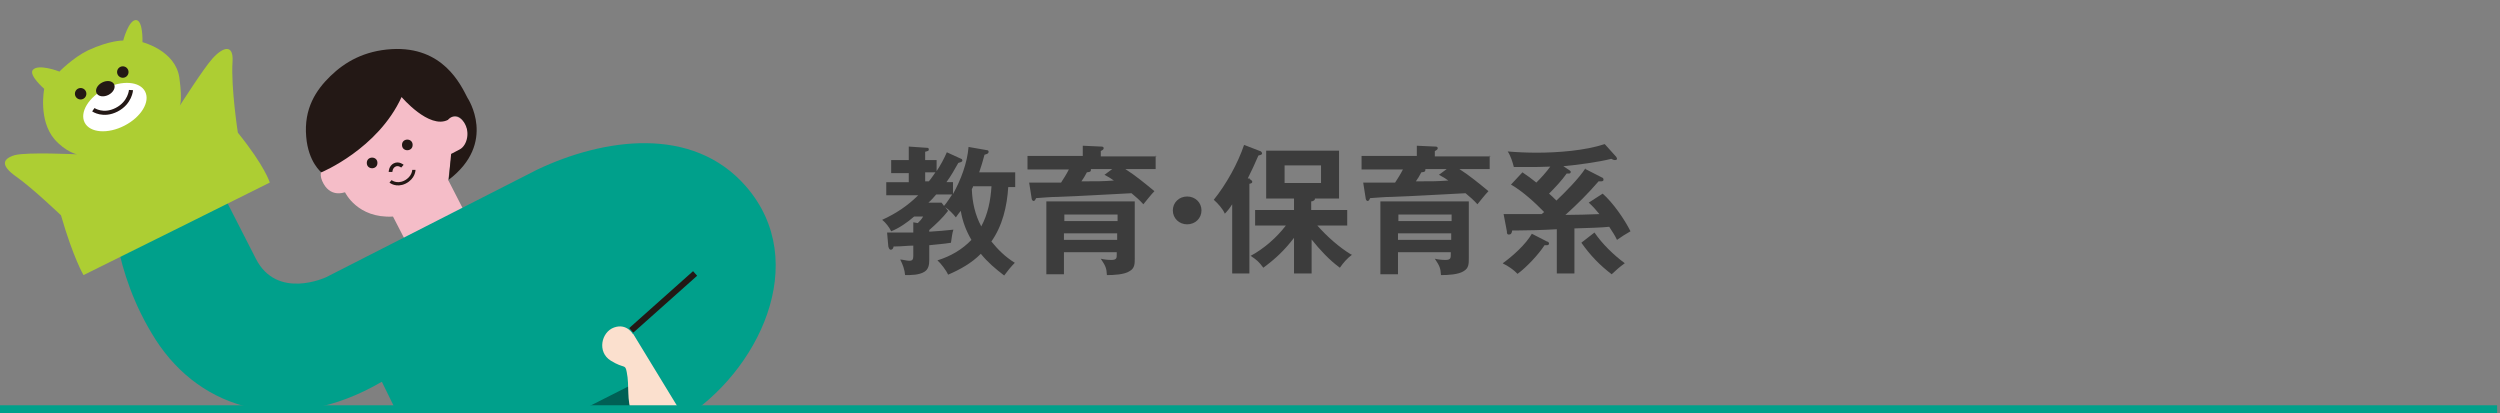
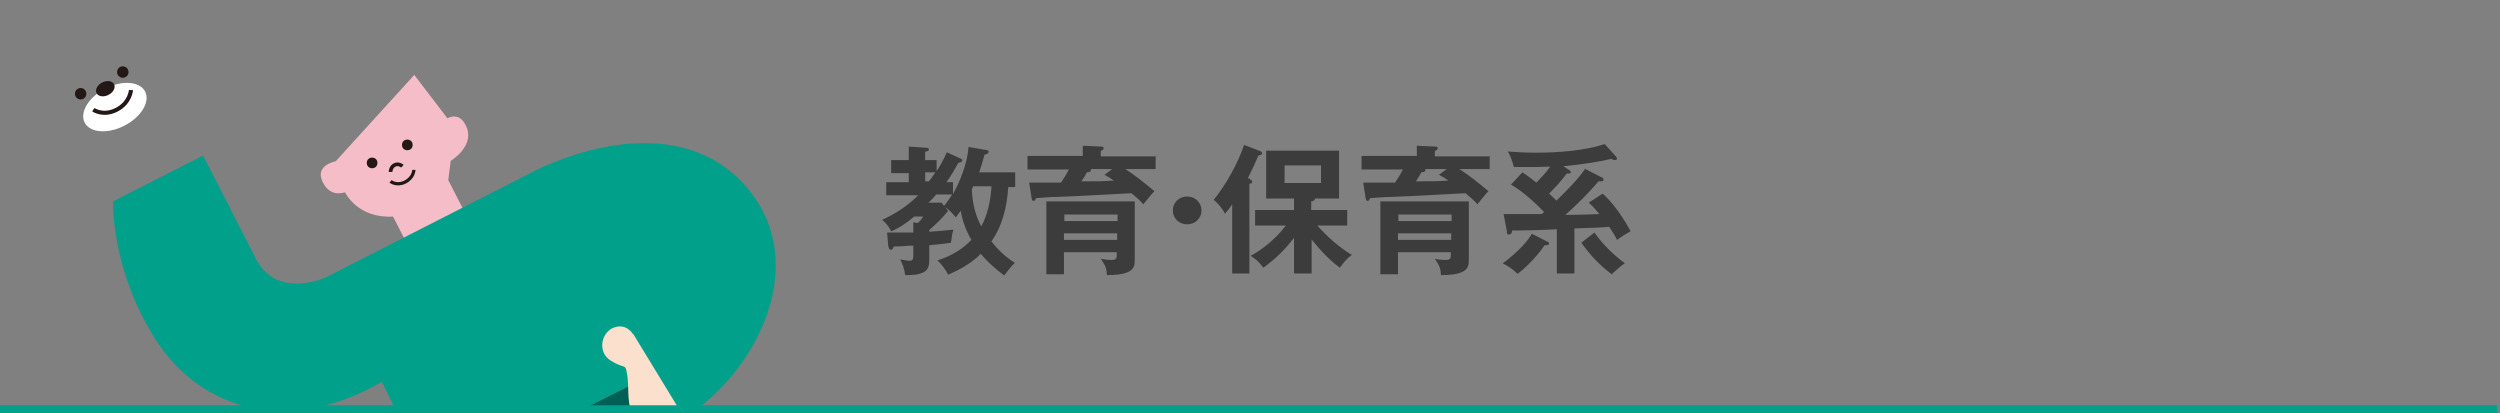
<svg xmlns="http://www.w3.org/2000/svg" id="_レイヤー_2" version="1.1" viewBox="0 0 610.7 101">
  <rect x="0" y="0" width="610.7" height="101" fill="#808080" stroke="none" />
  <defs>
    <style>
      .st0, .st1, .st2, .st3, .st4, .st5 {
        fill: none;
      }

      .st6 {
        fill: #fbe0ce;
      }

      .st1 {
        stroke: #00a08b;
        stroke-width: 2px;
      }

      .st1, .st2, .st3, .st4, .st5 {
        stroke-miterlimit: 10;
      }

      .st7 {
        fill: #3c3c3c;
      }

      .st8 {
        fill: #00a08b;
      }

      .st2 {
        stroke-width: .9px;
      }

      .st2, .st3, .st4, .st5 {
        stroke: #231815;
      }

      .st3 {
        stroke-width: .8px;
      }

      .st9 {
        fill: #f5bdc8;
      }

      .st10 {
        fill: #231815;
      }

      .st11 {
        fill: #fff;
      }

      .st5 {
        stroke-width: 1.5px;
      }

      .st12 {
        fill: #adce33;
      }

      .st13 {
        fill: #006055;
      }

      .st14 {
        clip-path: url(#clippath);
      }
    </style>
    <clipPath id="clippath">
      <rect class="st0" x=".7" width="610" height="100" />
    </clipPath>
  </defs>
  <g id="main">
    <g>
      <g class="st14">
        <g>
          <polygon class="st10" points="142.4 221.2 138.8 239.3 175.5 219.5 168.8 207 142.4 221.2" />
          <polygon class="st10" points="231 156.2 245 168.2 245.8 126.5 231.6 126.2 231 156.2" />
          <path class="st13" d="M106.3,117l23.7,113.6,45.5-23.1-37.4-87.8s17.3,21.9,34.2,30.5c20.4,10.4,61.3,19.1,61.3,19.1l-.3-50.8s-27,3.3-48.6-1.2c-15.3-3.2-29.9-25.1-29.9-25.1l-48.6,24.8h0Z" />
          <path class="st9" d="M84.3,47s3,6.4,11.7,5.9l3.2,6.2,14.3-7.3-4-7.8.6-4.7s5.6-3.4,4-7.9-4.8-2.5-4.8-2.5l-8.1-10.6-19.2,21.1s-5,.9-3.3,4.8c1.8,4.2,5.4,2.8,5.4,2.8h0Z" />
          <path class="st8" d="M93.3,93.3l12.4,25.3,54.5-27.6,6.5,11.4c18.4-11.4,31.7-38.3,15.5-56.9-13.1-15-34.8-11.7-50.9-4.1l-51.6,26.3s-12,5.7-17.2-4.5c-4.2-8.3-12.9-25.2-12.9-25.2l-22,11.2s-.5,16.8,10.5,33.9c11,17,32.2,23.5,55.1,10.2h0Z" />
-           <line class="st5" x1="169.8" y1="66.8" x2="154.2" y2="80.7" />
          <circle class="st10" cx="90.9" cy="39.8" r="1.3" />
          <circle class="st10" cx="99.5" cy="35.4" r="1.3" />
          <path class="st2" d="M95.4,42s0-1.2,1-1.7,1.9.3,1.9.3" />
          <path class="st3" d="M101.1,41.5s0,1.9-2.2,3c-2.1,1-3.5-.2-3.5-.2" />
-           <path class="st10" d="M109.6,44l.6-6.4s.6-.3,2.1-1.1c1.9-1,2.7-4.6.8-7s-3.7-.2-3.7-.2c-4.6,2.3-11.3-5.6-11.3-5.6-5.8,12.7-19.6,18.4-19.6,18.4,0,0-3.2-2.5-3.7-8.7-.6-6.9,2.4-11.4,5.9-14.8,3.6-3.5,8.3-6.2,15-6.6,12.5-.7,16.8,8.6,18.5,11.9,0,0,7.4,11-4.7,20.1h0Z" />
          <path class="st6" d="M154.6,81.6s-1.5-2.7-4.6-1.6-4.2,6-.8,8.1c3.4,2.1,3.5.7,3.9,2.8.7,3.3-.1,6.9,1.3,10.1.9,2,2.6,3.7,4.8,4.1,2.8.6,6.7-1.8,6.9-4.8l-11.4-18.7h0Z" />
          <g>
-             <path class="st12" d="M14.3,17.4s-5-1.9-6.3-.3c-1,1.3,2.8,4.6,2.8,4.6,0,0-1.5,7.6,2.5,12.3,2.7,3.1,5.5,3.7,5.5,3.7,0,0-12.2-.6-15.2.2-3,.9-3.5,2.5.3,5.2,4,2.8,11,9.5,11,9.5,3,10.4,5.5,14.6,5.5,14.6l23.6-11.7,21.9-10.9s-1.1-3.9-7.8-12.2c0,0-1.7-11-1.3-17.3.3-4.3-2.2-3.8-4.9-.8-2.1,2.3-8.1,11.7-8.1,11.7,0,0,.9-.7,0-7.1-1-6.6-9-8.6-9-8.6,0,0,.2-5.4-1.6-5.4-1.8,0-3.1,5-3.1,5,0,0-3.2-.1-8.6,2.4-3.7,1.8-7,5.2-7,5.2h0Z" />
            <circle class="st10" cx="19.7" cy="22.9" r="1.4" />
            <circle class="st10" cx="30" cy="17.6" r="1.4" />
            <ellipse class="st11" cx="28.1" cy="26.2" rx="8.3" ry="5.1" transform="translate(-8.9 15.7) rotate(-27.2)" />
            <ellipse class="st10" cx="25.7" cy="21.6" rx="2.4" ry="1.7" transform="translate(-7 14.2) rotate(-27.2)" />
            <path class="st4" d="M32,22s-.2,3.1-3.5,4.8c-3.3,1.7-5.7,0-5.7,0" />
          </g>
        </g>
      </g>
      <g>
        <path class="st7" d="M242.1,58.9c1.7,2.1,3.4,3.8,5.8,5.3-.9.9-1.8,2-2.6,3.1-2.2-1.7-4-3.2-5.7-5.3-2.3,2.3-5,3.8-8,5.1-.4-1-1.8-2.8-2.6-3.5,3.2-1,6-2.6,8.3-5-1.3-2.2-2.2-4.6-2.6-7.1-.4.5-.8,1-1.2,1.6-.8-1-1.6-1.8-2.6-2.5l.7.9c-1.3,1.7-2.9,3.2-4.6,4.7v.4c2-.1,4-.3,5.9-.5-.3.8-.4,2-.6,3.2-1.8.3-3.6.4-5.3.6v3.7c0,1.1-.2,2.2-1.2,2.8-1.3.8-3.2.8-4.7.8-.1-1.3-.6-2.7-1.2-3.8.6,0,1.6.3,2.2.3.8,0,1-.3,1-1.2v-2.5c-1.4,0-2.8.2-4.2.2h-.6c-.1.5-.3.8-.7.8s-.5-.5-.6-.8l-.3-3.4c1.1,0,1.6,0,2.3,0,1.4,0,2.8,0,4.1,0v-2.5l1.1.2c.6-.6.9-.9,1.3-1.6h-2.2c-1.6,1.4-3.6,2.8-5.6,3.6-.4-.9-1.4-2.2-2.2-2.8,3.3-1.5,6.2-3.4,8.8-6h-7.8v-3.2h5.5v-2.2h-4.3v-3.2h4.3v-3.3l4.3.3c.3,0,.6,0,.6.4s-.3.4-.6.5c-.1,0-.2,0-.3.1v2h2.8v2.7c1-1.5,1.8-3,2.5-4.6l3.5,1.6c.2,0,.3.3.3.4,0,.3-.3.4-1,.6-.9,1.6-1.8,3.2-2.9,4.7h1.6v2.9c1.9-3.4,3.5-7.6,3.8-11.5l4.6.8c.2,0,.3.2.3.4,0,.4-.3.5-1,.7-.4,1.5-.8,2.9-1.3,4.3h8.8v3.6h-1.7c-.3,4.7-1.4,9.5-4.2,13.4h0ZM226,42.1v2.2h.9c.6-.7,1.1-1.5,1.6-2.2h-2.5ZM228.7,47.5c-.6.7-1.2,1.4-1.9,2h3.2l.6.8c.8-.9,1.3-1.8,2-2.8,0,0-3.9,0-3.9,0ZM237.7,45.5c0,.2-.2.5-.3.7.1,3.2.8,6.3,2.3,9.1,1.6-2.9,2.3-6.4,2.5-9.8h-4.5Z" />
        <path class="st7" d="M282.3,38v3.3h-7.4c2.5,1.6,4.8,3.5,7.1,5.4-.2.2-1.1,1.2-1.4,1.6-.4.5-.9,1.1-1.3,1.6-.9-1-1.8-1.8-2.9-2.7-6.2.3-12.3.7-18.1.9-1.7,0-3.6.2-5.2.3-.1.2-.3.7-.6.7s-.5-.4-.5-.7l-.6-3.8c4.4,0,4.5,0,7.8,0,.7-1.1,1.3-2,1.9-3.2h-10.1v-3.3h13.5v-2.5l4.4.2c.3,0,.7,0,.7.4s-.4.5-.7.7v1.3h13.6,0ZM259.9,61.6v5.4h-4.3v-17.8h21.6v13.9c0,1.3,0,2.4-1.2,3.1-1.3.9-4,1-5.6,1-.1-1.7-.3-2.2-1.5-4,.8.2,1.8.3,2.6.3,1.3,0,1.3-.5,1.3-1.4v-.5h-13ZM273,54v-1.6h-13v1.6h13ZM259.9,57v1.6h13v-1.6h-13ZM264.1,44.3c4.1,0,5.2,0,8-.2-.7-.5-1.5-1-2.3-1.4l1.9-1.4h-5.2c0,.6-.1.7-1,.8-.4.8-.9,1.6-1.4,2.3h0Z" />
        <path class="st7" d="M293.5,51.4c0,1.9-1.5,3.4-3.5,3.4s-3.5-1.5-3.5-3.4,1.5-3.4,3.5-3.4,3.5,1.5,3.5,3.4Z" />
        <path class="st7" d="M305.3,43.8c.1,0,.6.3.6.6s-.2.4-.7.5v21.9h-4.2v-16.9c-.5.8-1.1,1.6-1.8,2.3-.5-1.2-1.7-2.5-2.7-3.4,3-3.7,5.9-8.9,7.4-13.4l3.9,1.5c.2,0,.5.3.5.6s-.5.4-.9.5c-.8,1.9-1.7,3.8-2.6,5.6h.5c0,.1,0,.1,0,.1ZM330.3,62.2c-1.3,1-2,1.8-3,3.2-2.6-1.9-4.9-4.4-6.9-6.9v8.3h-4.3v-8.7c-2.3,3-4.5,5.1-7.5,7.3-1-1.4-1.7-2-3.1-2.9,3.2-1.7,6.4-4.5,8.6-7.4h-7.5v-3.8h9.5v-2.8h-6.8v-11.7h17.8v11.7h-5.9c.1.4-.5.7-.9.7v2.1h8.8v3.8h-7.3c2.3,2.6,5.3,5.3,8.3,7.1h0ZM313.8,44.7h8.9v-4.3h-8.9v4.3Z" />
        <path class="st7" d="M363.9,38v3.3h-7.4c2.5,1.6,4.8,3.5,7.1,5.4-.2.2-1.1,1.2-1.4,1.6-.4.5-.9,1.1-1.3,1.6-.9-1-1.8-1.8-2.9-2.7-6.2.3-12.3.7-18.1.9-1.7,0-3.5.2-5.2.3-.1.2-.3.7-.6.7s-.5-.4-.5-.7l-.6-3.8c4.4,0,4.5,0,7.8,0,.7-1.1,1.3-2,1.9-3.2h-10.1v-3.3h13.5v-2.5l4.4.2c.3,0,.7,0,.7.4s-.4.5-.7.7v1.3h13.6,0ZM341.5,61.6v5.4h-4.3v-17.8h21.6v13.9c0,1.3,0,2.4-1.2,3.1-1.3.9-4,1-5.6,1-.1-1.7-.3-2.2-1.5-4,.8.2,1.8.3,2.6.3,1.3,0,1.3-.5,1.3-1.4v-.5h-13.1ZM354.6,54v-1.6h-13v1.6h13ZM341.5,57v1.6h13v-1.6h-13ZM345.8,44.3c4.1,0,5.2,0,8-.2-.7-.5-1.5-1-2.3-1.4l1.9-1.4h-5.2c0,.6-.1.7-1,.8-.4.8-.9,1.6-1.4,2.3h0Z" />
        <path class="st7" d="M367.1,64.3c2.5-1.8,5.6-4.6,7.1-7.2l3.7,1.9c.2,0,.5.2.5.5s-.3.4-.5.4-.5,0-.6,0c-1.5,2.3-4.4,5.4-6.6,7-.8-.9-2.4-2-3.5-2.5h0ZM387.3,41.3l4.1,2.1c.2,0,.3.3.3.5,0,.4-.4.4-.7.4s-.3,0-.5,0c-2.5,2.9-5.2,5.6-8.1,8.2,2.8,0,5.5-.1,8.3-.2-.8-1-1.6-1.9-2.6-2.8l3.4-2.2c2.5,2.2,5.3,6.2,6.8,9.2-1.2.7-2.2,1.3-3.3,2.1-.5-1.1-1.2-2.1-1.9-3.2-1.8.2-5.1.3-8.5.4v11h-4.3v-10.8c-3.5.2-7.2.3-9.7.3h-1.2c-.1.7-.3,1-.8,1s-.5-.4-.5-.8l-.8-4.2c1.7,0,3.4,0,5.1,0s2.4,0,4.2,0c.1-.1.4-.3.6-.5-2.1-2.2-5.4-5.2-8.1-6.7l2.8-3c1.2.8,2.3,1.6,3.4,2.5,1.2-1.2,2.4-2.5,3.4-3.9-1.9.1-3.8.1-5.6.1s-2.5,0-3.3,0c-.3-1.2-.8-2.8-1.5-3.8,2.4.2,4.8.3,7.1.3,5.1,0,11.8-.5,16.6-2.1l2.8,3.1c.1.2.2.3.2.5s-.2.3-.5.3-.5-.1-.9-.3c-3.1.8-8.4,1.5-11.7,1.8l1.5,1c.2.2.3.2.3.4,0,.3-.2.4-.5.4s-.2,0-.5,0c-1.2,1.7-2.8,3.4-4.3,4.9.6.5,1.1,1,1.8,1.7,2.2-2.1,5.5-5.4,7.1-7.9h0ZM386.4,59.2l3.1-2.4c1.9,2.8,4.7,5.5,7.4,7.5-1.5,1.1-1.9,1.5-3.2,2.7-3-2.3-5.2-4.6-7.4-7.7h0Z" />
      </g>
      <line class="st1" y1="100" x2="610" y2="100" />
    </g>
  </g>
</svg>